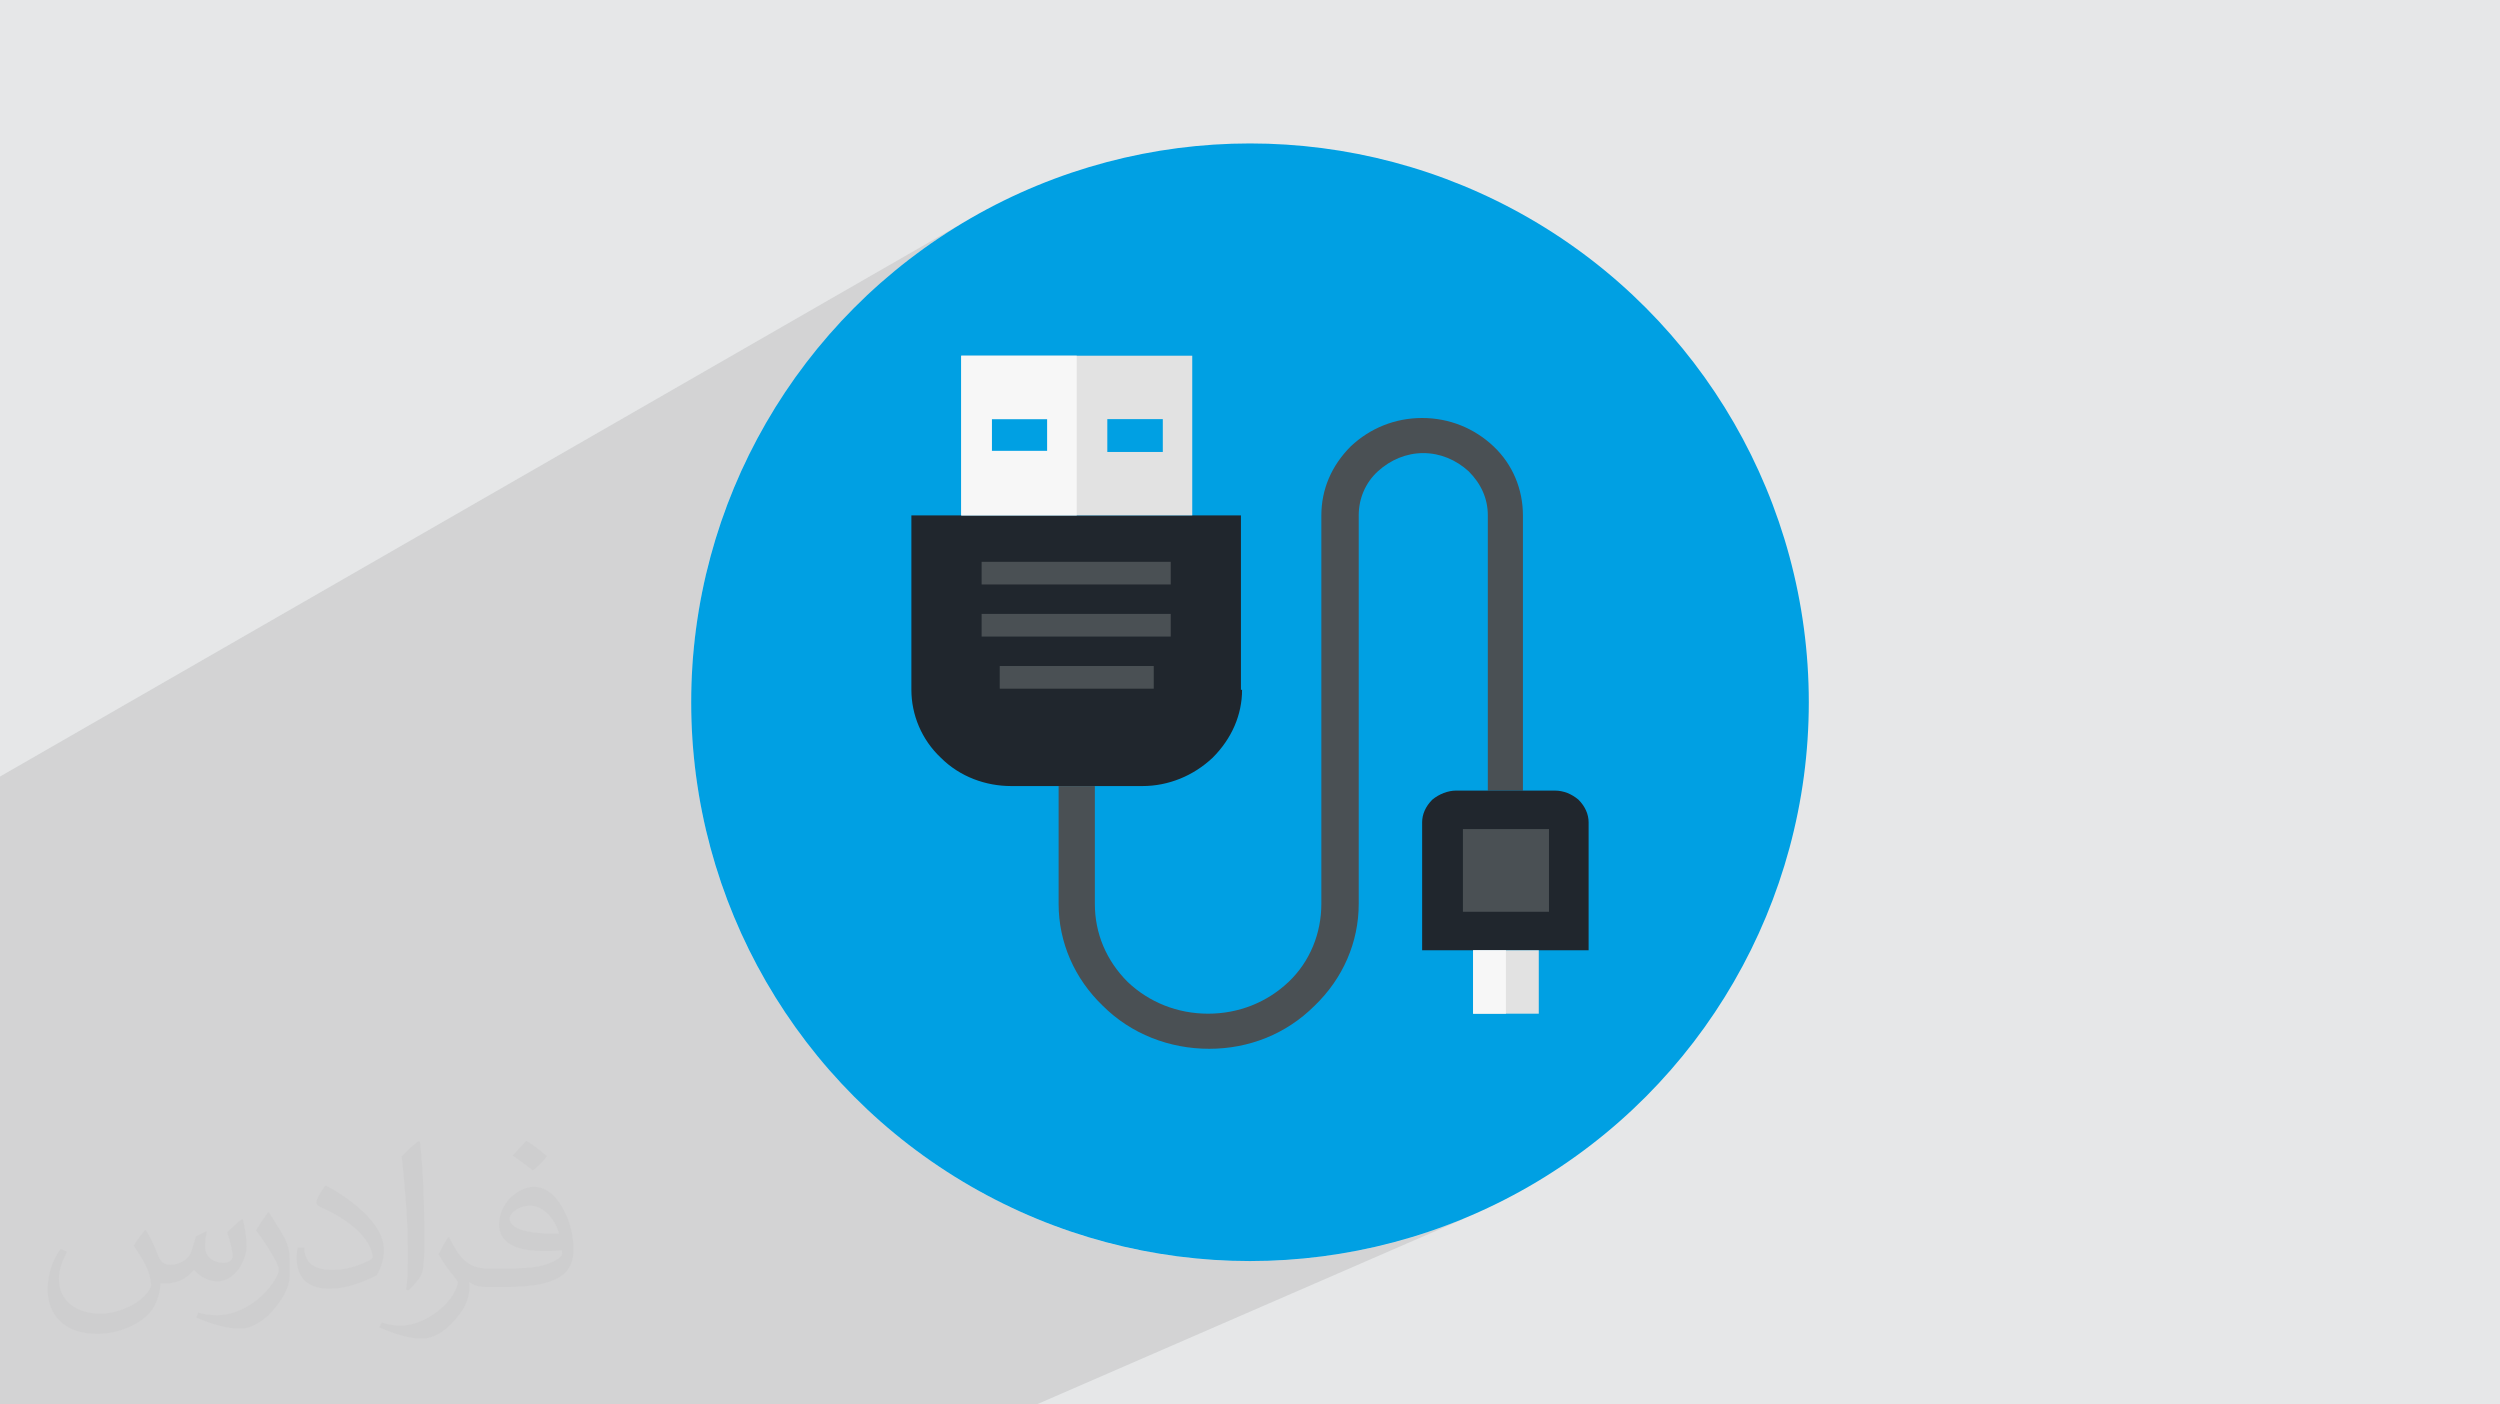
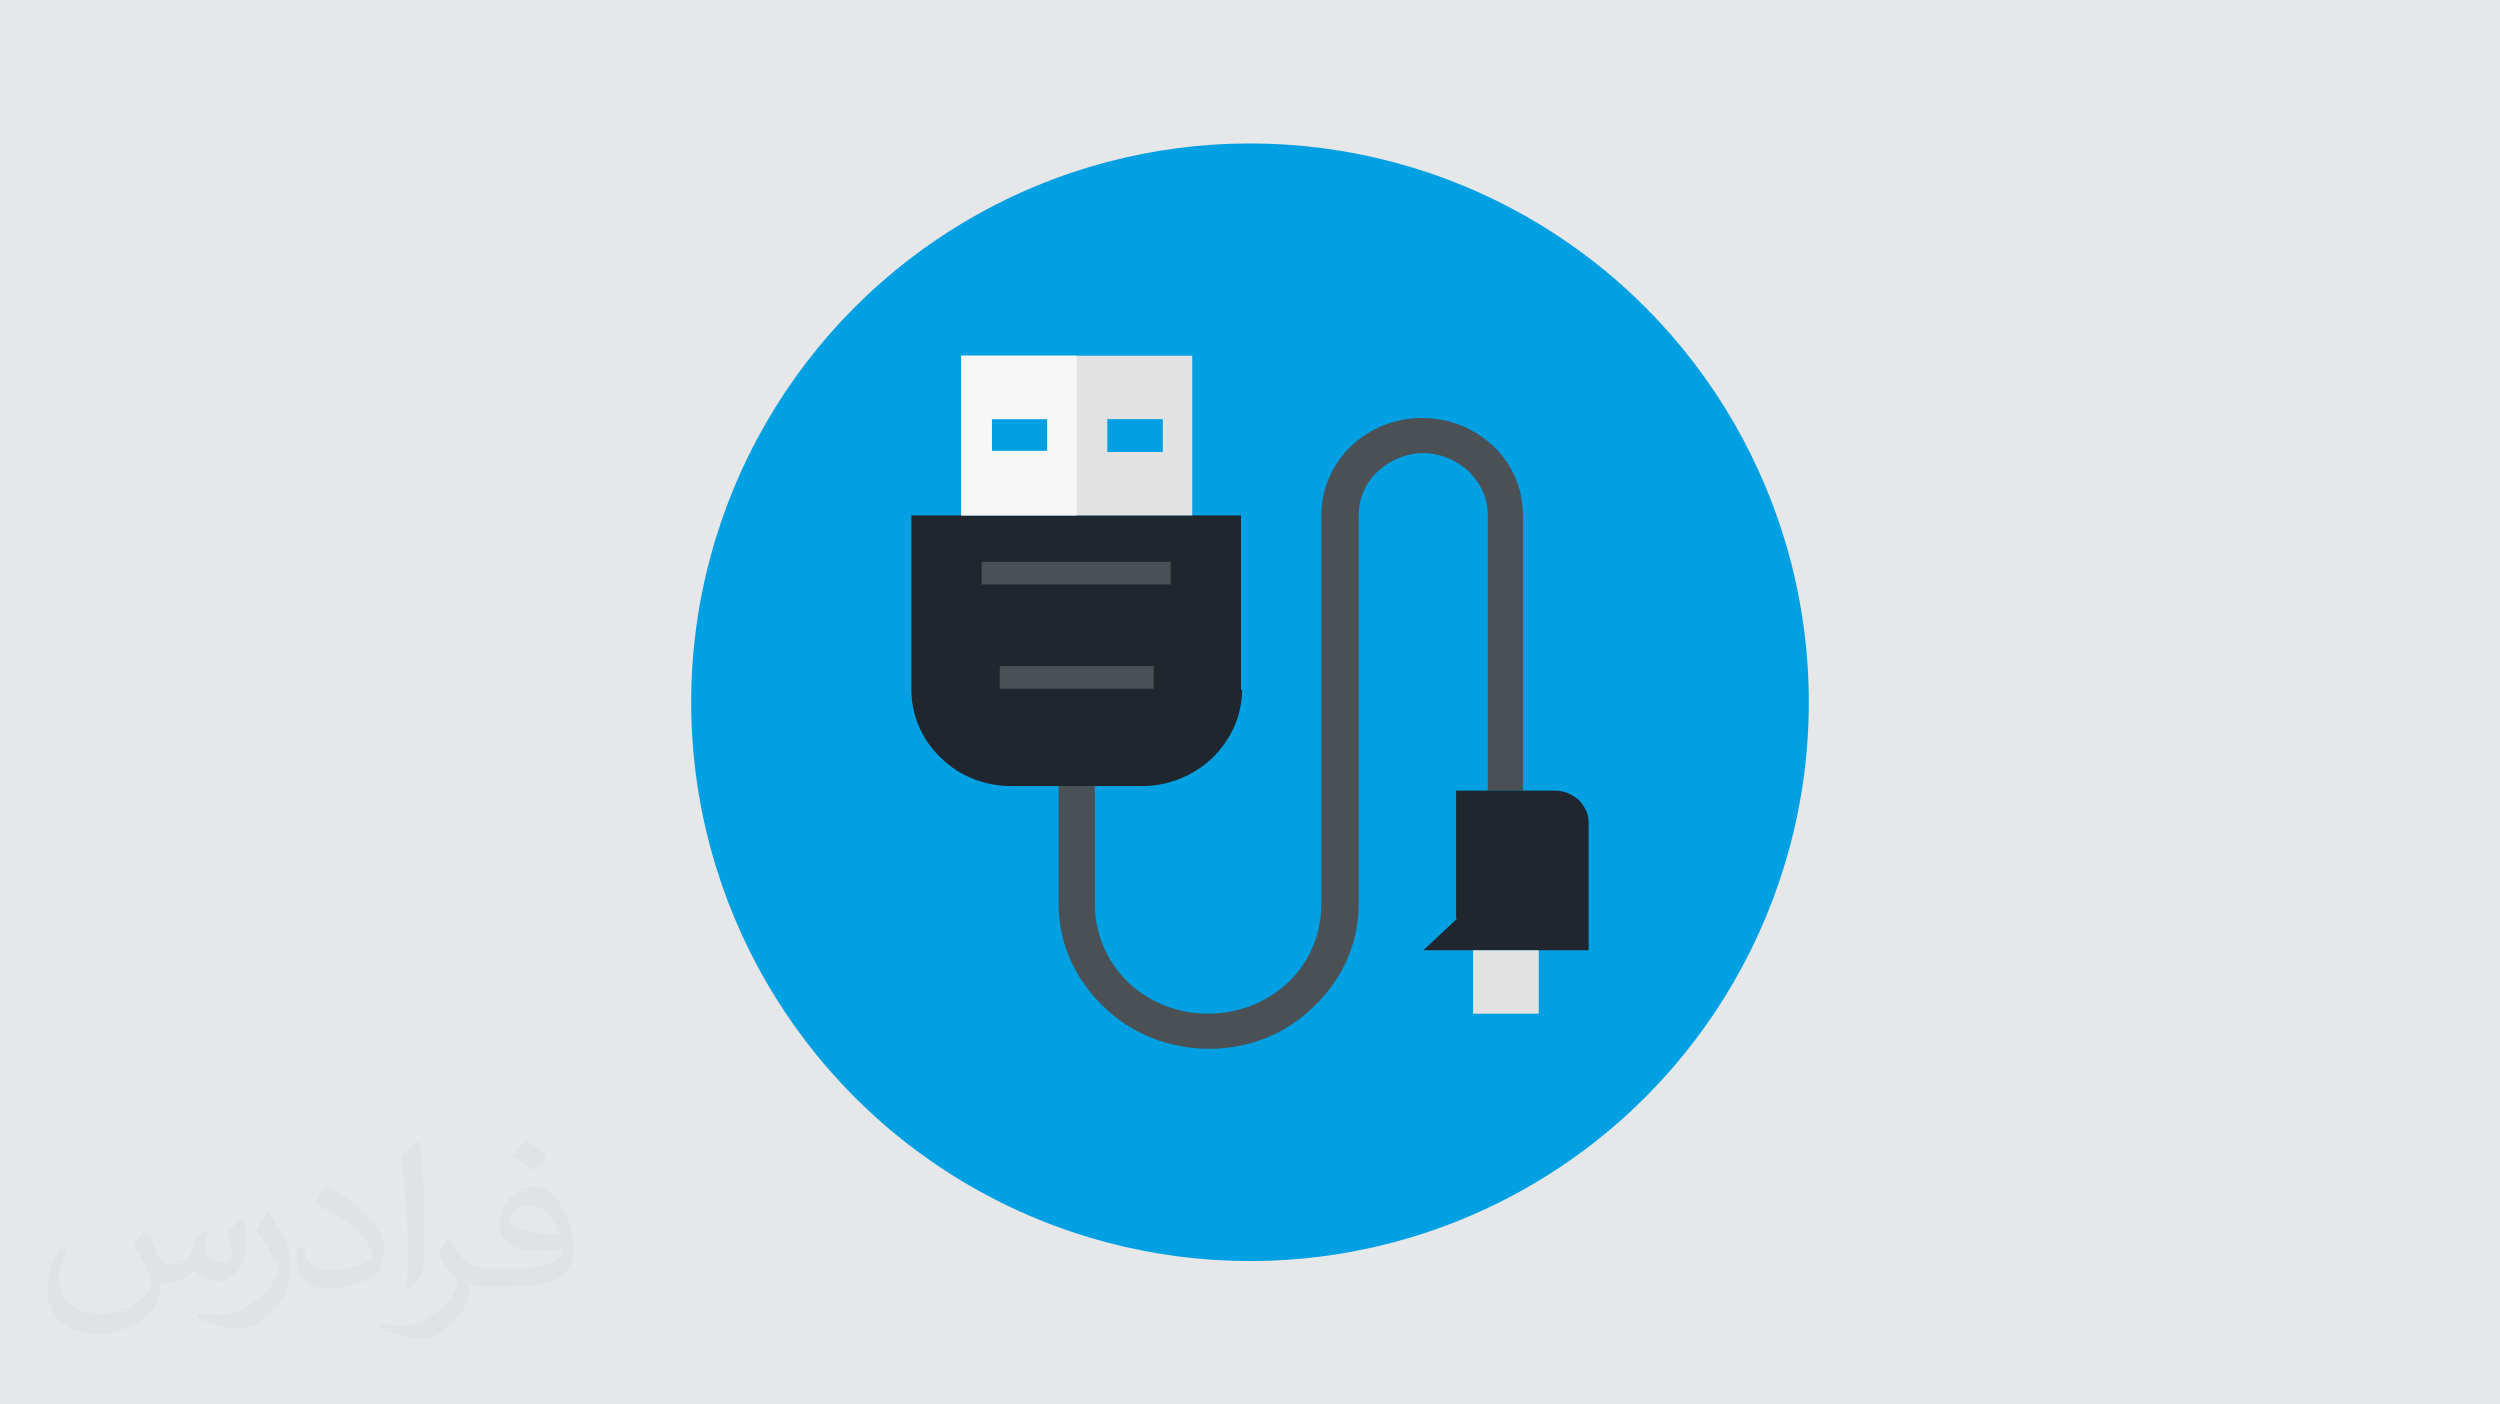
<svg xmlns="http://www.w3.org/2000/svg" xml:space="preserve" width="94.192mm" height="52.917mm" version="1.0" style="shape-rendering:geometricPrecision; text-rendering:geometricPrecision; image-rendering:optimizeQuality; fill-rule:evenodd; clip-rule:evenodd" viewBox="0 0 9404.92 5283.66">
  <defs>
    <style type="text/css">
   
    .fil3 {fill:#00A0E3}
    .fil4 {fill:#20262D;fill-rule:nonzero}
    .fil6 {fill:#4A5054;fill-rule:nonzero}
    .fil5 {fill:#E2E2E2;fill-rule:nonzero}
    .fil7 {fill:#F7F7F7;fill-rule:nonzero}
    .fil2 {fill:#373435;fill-opacity:0.031}
    .fil1 {fill:#2B2A29;fill-opacity:0.102}
    .fil0 {fill:#E6E7E8}
   
  </style>
  </defs>
  <g id="Layer_x0020_1">
    <polygon class="fil0" points="-0,0 9404.92,0 9404.92,5283.66 -0,5283.66 " />
-     <polygon class="fil1" points="3899.1,5283.66 -0,5283.66 -0,2921.35 3612.39,843.97 3527.1,898.65 3444.67,957.26 3365.27,1019.67 3288.99,1085.74 3215.98,1155.35 3146.37,1228.36 3080.3,1304.63 3017.89,1384.04 2959.28,1466.47 2904.6,1551.76 2853.98,1639.8 2807.56,1730.44 2765.45,1823.56 2727.82,1919.02 2694.76,2016.7 2666.43,2116.46 2642.96,2218.16 2624.48,2321.69 2611.11,2426.9 2602.99,2533.65 2600.25,2641.83 2602.99,2750.01 2611.11,2856.77 2624.48,2961.98 2642.96,3065.5 2666.43,3167.21 2694.76,3266.96 2727.82,3364.64 2765.45,3460.1 2807.56,3553.22 2853.98,3643.86 2904.6,3731.9 2959.28,3817.19 3017.89,3899.62 3080.3,3979.03 3146.37,4055.3 3215.98,4128.31 3288.99,4197.92 3365.27,4263.99 3444.67,4326.4 3527.1,4385.01 3612.39,4439.69 3700.43,4490.31 3791.07,4536.73 3884.19,4578.84 3979.66,4616.47 4077.33,4649.53 4177.09,4677.86 4278.79,4701.33 4382.32,4719.81 4487.53,4733.18 4594.28,4741.3 4702.46,4744.04 4810.64,4741.3 4917.4,4733.18 5022.61,4719.81 5126.13,4701.33 5227.84,4677.86 5327.59,4649.53 5425.27,4616.47 5520.73,4578.84 " />
    <path class="fil2" d="M548.54 4627.69c17.95,27.21 29.6,53.36 40.96,82.43 8.45,16.91 12.93,48.09 52.57,48.09 11.61,0 28.28,-3.42 43.06,-11.61 16.63,-8.73 29.32,-21.94 35.94,-42l15.85 -53.36 38.57 -19.02 2.64 2.64c-5.27,20.09 -6.59,39.36 -6.59,54.43 0,44.63 38.57,61.56 69.22,61.56 17.95,0 34.09,-8.73 34.09,-25.11 0,-21.13 -8.98,-57.06 -20.62,-89.29 17.95,-17.95 35.94,-35.94 56.53,-50.47l3.17 1.6c8.98,38.04 14,75.56 14,100.66 0,24.57 -10.83,51.79 -19.81,69.49 -18.49,34.87 -51.25,62.62 -90.87,62.62 -30.1,0 -63.65,-15.07 -86.66,-43.06l-1.32 0c-21.66,26.96 -55.22,51.25 -108.86,51.25l-16.63 0c-2.64,35.41 -10.29,60.49 -21.94,82.95 -31.95,62.34 -126.81,106.47 -216.1,106.47 -124.17,0 -186.51,-71.59 -186.51,-166.96 0,-58.91 19.27,-113.6 48.88,-152.42l24.29 10.04c-18.49,35.41 -30.91,68.68 -30.91,101.45 0,89.29 72.66,131.83 156.4,131.83 77.68,0 173.83,-49.41 191.28,-106.72 -6.59,-62.62 -30.1,-91.93 -66.04,-148.99 10.83,-19.02 24.83,-38.04 42.28,-58.38l3.17 0 0 0 0 0 -0.02 -0.09zm1432.13 -336.04c26.15,16.39 51.79,35.66 76.87,57.85 -14,19.81 -31.45,37.79 -53.11,53.64 -25.11,-20.34 -50.19,-37.79 -75.84,-56.27 17.42,-19.55 34.62,-38.29 52.04,-55.22l0 0 0 0 0 0 0 0 0 0 0.03 0zm13.47 244.11c-42.28,0 -76.87,27.75 -76.87,48.34 0,44.13 84.53,57.85 185.72,57.31 -12.68,-51.79 -57.06,-105.68 -108.86,-105.68l0.01 0.03zm-94.86 236.19c54.96,0 103.04,-1.6 139.74,-10.83 40.96,-10.29 75.56,-30.91 75.56,-45.17 0,-3.7 0,-8.19 -1.32,-11.89 -22.98,2.11 -49.41,2.11 -72.38,2.11 -74.49,0 -131.55,-16.91 -154.02,-58.66 -5.55,-11.61 -9.51,-24.57 -9.51,-39.36 0,-40.43 17.42,-79.79 48.09,-107 25.61,-22.45 53.89,-36.44 82.67,-36.44 52.04,0 93.51,41.75 122.57,107.54 15.85,35.94 26.68,77.4 26.68,129.72 0,34.87 -9.51,64.19 -31.17,85.85 -40.43,39.11 -114.92,53.89 -229.04,53.89l-51.79 0 0 0 -13.47 0c-28.28,0 -48.62,-5.02 -64.72,-17.42l-2.64 0c0.79,6.59 1.32,12.93 1.32,19.02 0,25.61 -8.45,58.38 -25.61,84.53 -50.72,75.3 -105.68,108.04 -153.24,108.04 -48.09,0 -107,-18.49 -160.11,-42.54l9.51 -18.49c17.17,7.13 40.96,11.89 73.7,11.89 85.85,0 198.66,-82.43 212.66,-163 -3.17,-6.59 -8.98,-15.32 -17.17,-24.57 -25.11,-29.85 -40.96,-54.68 -55.75,-80.83 12.68,-25.11 24.29,-45.17 35.13,-63.4l4.49 -0.53c36.72,74.77 69.99,117.55 144.23,117.55l11.61 0 0 0 53.89 0 0 0 0 0 0 0 0 0 0 0 0.09 0.01zm-371.98 79c6.34,-34.34 6.87,-72.91 6.87,-108.86l0 -53.36c0,-99.6 -12.68,-244.36 -22.98,-338.68 17.95,-19.27 43.06,-42 62.87,-57.31l5.81 1.6c13.47,118.62 16.63,256 16.63,383.06 0,33.3 -1.32,65.79 -4.49,89.55 -1.85,30.1 -19.27,52.83 -56.53,87.7l-8.19 -3.7zm-382.8 -157.19c1.85,46.77 24.83,83.49 105.15,83.49 49.93,0 92.19,-12.93 138.96,-35.13 8.45,-3.7 12.93,-8.73 12.93,-12.93 0,-29.32 -22.45,-68.15 -60.23,-103.55 -36.72,-33.3 -85.34,-62.62 -130.76,-82.18 -15.6,-6.59 -20.62,-13.47 -20.62,-20.09 0,-13.47 17.95,-41.75 32.77,-62.09l5.02 -0.53c52.04,27.21 110.17,67.64 153.24,112.53 39.11,41.47 63.4,83.49 63.4,129.19 0,33.81 -10.29,65.51 -26.96,95.11 -57.06,28.79 -117.83,50.72 -178.06,50.72 -73.17,0 -123.1,-34.34 -123.1,-114.92 0,-8.73 0,-22.19 3.17,-39.64l25.11 0 0 0 0 0 0 0 0 0 0 0 -0.02 0zm-132.37 -132.9l45.45 73.45c16.63,27.21 32.23,56.81 32.23,103.55l0 59.7c0,48.34 -30.91,100.13 -80.83,151.38 -39.11,34.62 -73.7,49.41 -105.68,49.41 -47.55,0 -101.98,-14.79 -164.85,-41.75l7.13 -18.49c19.81,5.27 42.79,9.77 71.06,9.77 90.36,-0.53 182.8,-66.57 225.08,-147.15 5.02,-9.26 6.87,-17.95 6.87,-24.04 0,-9.26 -5.02,-19.55 -8.98,-28.79 -22.98,-43.31 -48.62,-82.95 -76.87,-119.68 14.79,-23.25 29.6,-45.7 45.7,-67.9l3.7 0.53 0 0 0 0 0 0 0 0 0 0 -0.02 0.01z" />
    <circle class="fil3" cx="4702.46" cy="2641.83" r="2102.21" />
    <g id="_2835802624640">
      <path class="fil4" d="M4672.65 2594.96c0,93.73 -38.35,183.2 -110.77,255.62 -72.43,68.17 -166.16,106.52 -264.14,106.52l-494.21 -0.01c-93.73,0 -191.72,-34.08 -264.14,-106.51 -72.43,-68.17 -110.77,-161.89 -110.77,-255.62l0 -656.1 1239.77 0 0 656.1 4.26 0 0 0z" />
      <path class="fil5" d="M3616.07 1338.14l0 600.72 869.12 0 0 -600.72 -869.12 0zm323.79 362.14l-208.76 0 0 -123.56 208.76 0 0 123.56zm434.56 0l-208.76 0 0 -123.56 208.76 0 0 123.56z" />
      <path class="fil6" d="M4549.09 3945.51c-149.11,0 -293.96,-55.39 -400.48,-161.89 -106.51,-102.25 -166.15,-238.58 -166.15,-383.43l0 -443.08 136.33 -0.01 0 443.08c0,110.77 42.61,213.02 123.55,293.96 80.95,76.69 187.46,119.3 302.48,119.3 115.04,0 221.54,-42.61 302.49,-119.3 80.94,-76.68 123.54,-183.19 123.54,-293.96l0.01 -1461.31c0,-97.99 38.34,-187.46 110.76,-259.89 72.43,-68.17 166.16,-106.51 268.4,-106.51 102.26,0 195.98,38.34 268.4,106.51 72.43,68.17 110.77,161.89 110.77,259.89l0 1035.27 -132.07 0 0 -1035.27c0,-63.91 -25.56,-119.3 -72.42,-166.16 -46.87,-42.61 -106.52,-68.17 -170.42,-68.17 -63.9,0 -123.55,25.56 -170.41,68.17 -46.87,42.61 -72.43,102.25 -72.43,166.16l0 1461.32c0,144.85 -59.64,281.18 -166.16,383.43 -106.51,106.51 -247.1,161.89 -396.21,161.89z" />
-       <path class="fil4" d="M5354.3 3574.86l622.02 0 0 -481.43c0,-29.82 -12.78,-59.64 -38.34,-85.2 -25.56,-21.31 -55.39,-34.09 -89.47,-34.09l-370.65 0c-29.82,0 -63.9,12.78 -89.46,34.08 -25.57,25.57 -38.35,55.39 -38.35,85.21l0 481.42 4.26 0.01z" />
-       <rect class="fil6" x="5503.45" y="3118.96" width="323.79" height="311.04" />
+       <path class="fil4" d="M5354.3 3574.86l622.02 0 0 -481.43c0,-29.82 -12.78,-59.64 -38.34,-85.2 -25.56,-21.31 -55.39,-34.09 -89.47,-34.09l-370.65 0l0 481.42 4.26 0.01z" />
      <rect class="fil5" x="5541.73" y="3574.87" width="247.1" height="238.58" />
      <rect class="fil6" x="3692.79" y="2113.52" width="711.45" height="85.21" />
-       <rect class="fil6" x="3692.79" y="2309.48" width="711.45" height="85.21" />
      <rect class="fil6" x="3760.94" y="2505.53" width="579.4" height="85.21" />
      <path class="fil7" d="M3616.07 1338.14l0 600.72 434.56 0 0 -600.72 -434.56 0zm323.79 357.88l-208.76 0 0 -119.3 208.76 0 0 119.3z" />
-       <rect class="fil7" x="5541.73" y="3574.87" width="123.55" height="238.58" />
    </g>
  </g>
</svg>